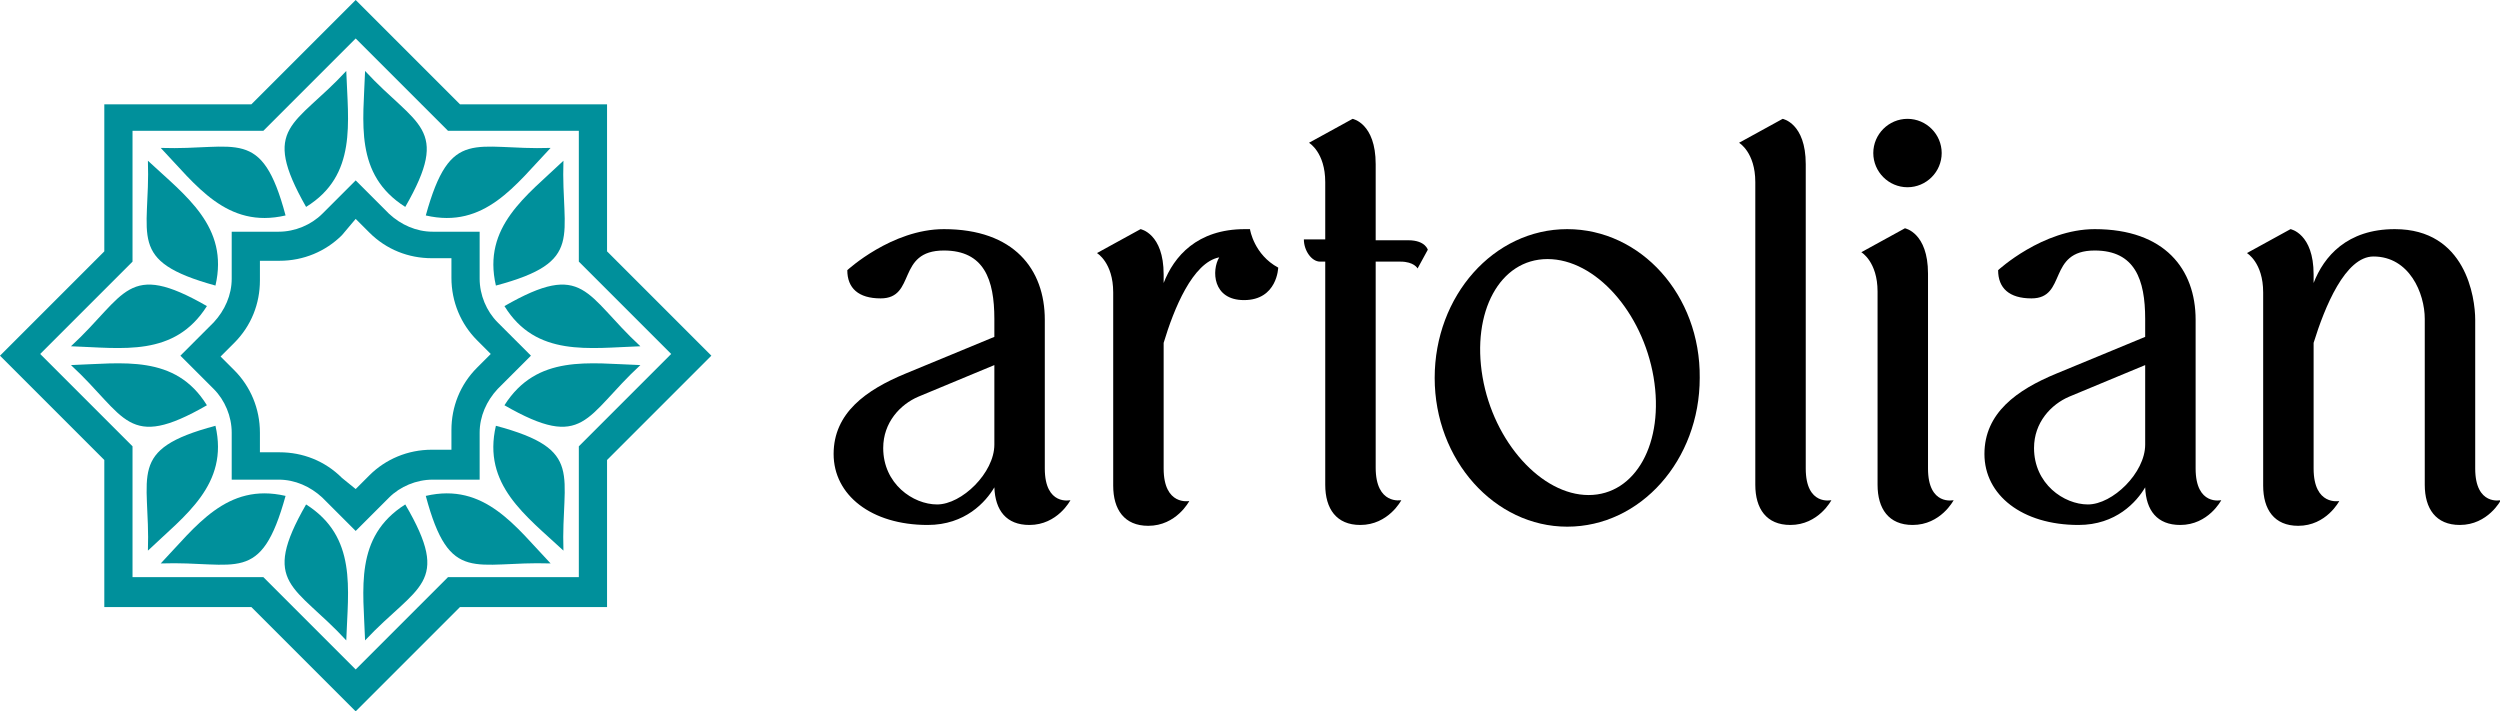
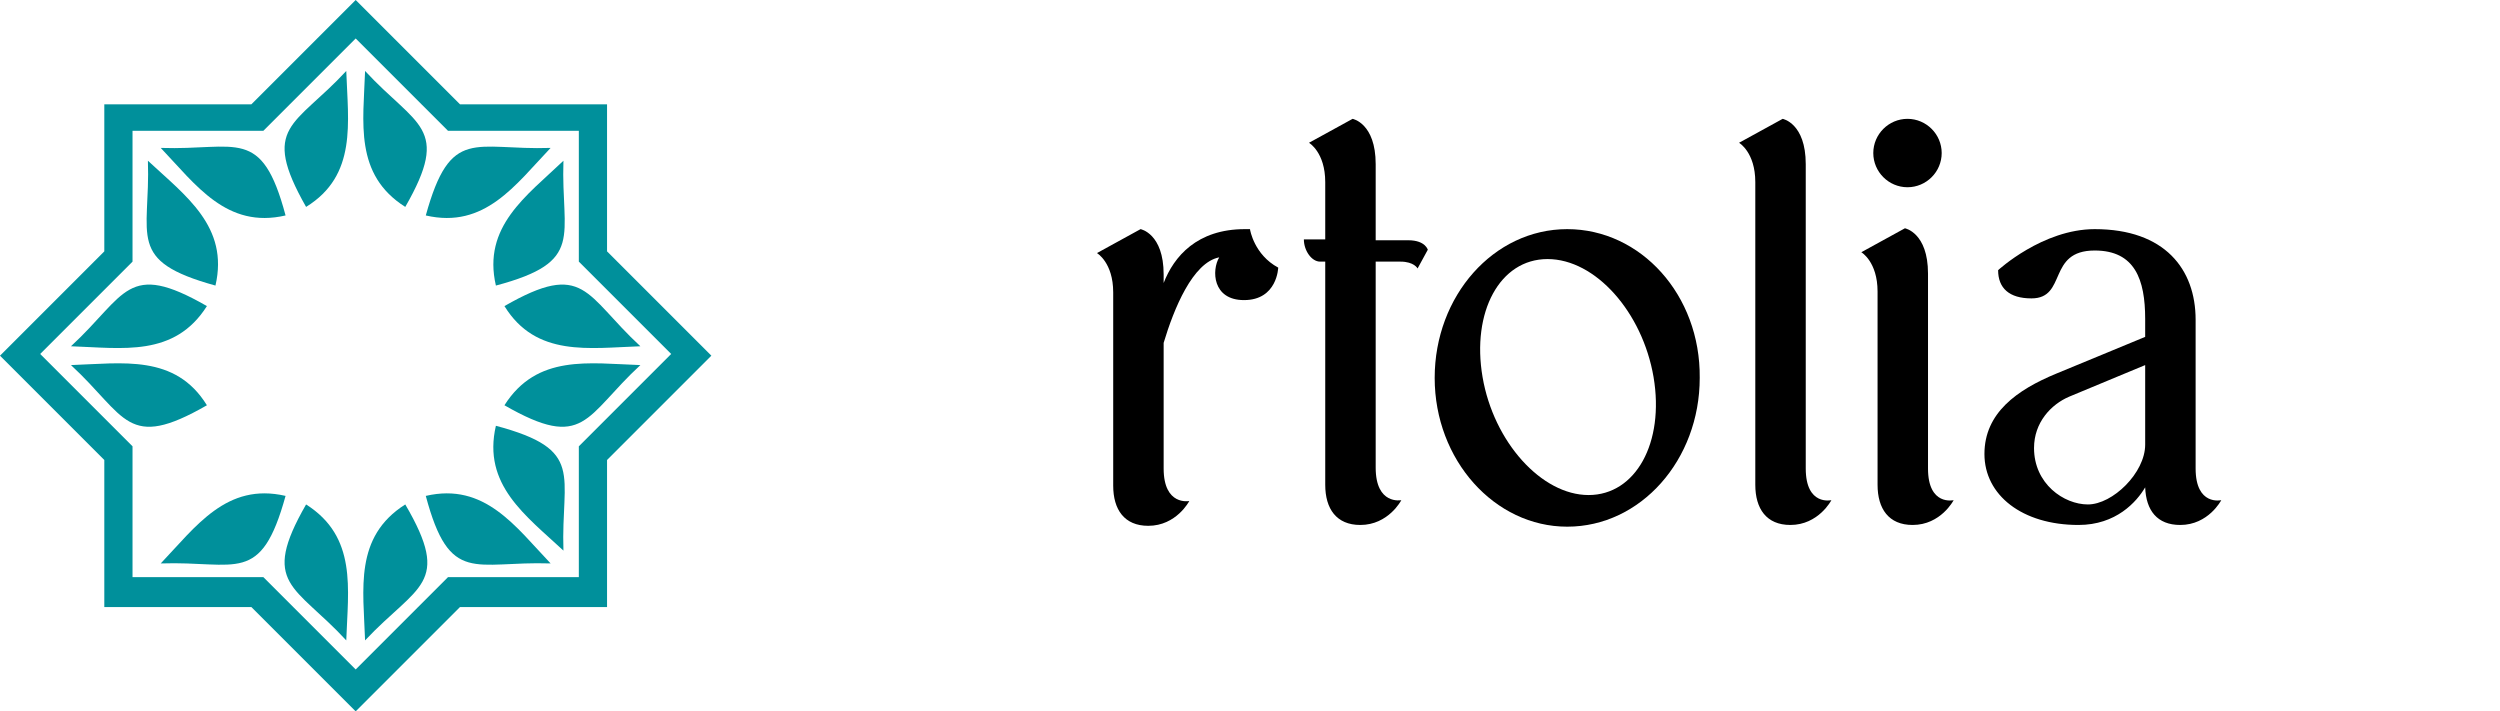
<svg xmlns="http://www.w3.org/2000/svg" version="1.1" id="Layer_1" x="0px" y="0px" viewBox="0 0 292.4 83.2" style="enable-background:new 0 0 292.4 83.2;" xml:space="preserve">
  <style type="text/css">
	.st0{fill:#00909B;}
</style>
  <g>
    <g>
      <path d="M211.2,54.8c0-4.4,0-32,0-35.6c0-4.8-2.7-5.3-2.7-5.3l-5.1,2.8c0,0,1.9,1.1,1.9,4.6s0,31.7,0,35.4c0,2.8,1.3,4.7,4.1,4.7    c3.3,0,4.8-2.9,4.8-2.9S211.2,59.2,211.2,54.8z" />
-       <path d="M289.5,54.8c0-2.2,0-7.2,0-17.4c0-2.6-1.1-10.6-9.4-10.6c-5.6,0-8.3,3.2-9.5,6.3c0-0.4,0-0.8,0-1c0-4.8-2.7-5.3-2.7-5.3    l-5.1,2.8c0,0,1.9,1.1,1.9,4.6c0,3.6,0,18.9,0,22.6c0,2.8,1.3,4.7,4.1,4.7c3.3,0,4.8-2.9,4.8-2.9s-3,0.6-3-3.8c0-2.7,0-9.2,0-14.7    c1.3-4.2,3.7-10.1,7-10.1c4.2,0,6,4.3,6,7.3c0,10.9,0,17.2,0,19.4c0,2.8,1.3,4.7,4.1,4.7c3.3,0,4.8-2.9,4.8-2.9    S289.5,59.2,289.5,54.8z" />
      <path d="M256.8,54.8c0-2.2,0-7.2,0-17.4c0-5.9-3.6-10.6-11.8-10.6c-6.1,0-11.3,4.8-11.3,4.8c0,2.1,1.3,3.3,3.9,3.3    c4.2,0,1.8-5.6,7.4-5.6c4.7,0,5.9,3.4,5.9,8c0,0.7,0,1.4,0,2.1c-1.9,0.8-5.1,2.1-10.4,4.3c-4.6,1.9-8.4,4.6-8.4,9.4    c0,4.8,4.4,8.3,11,8.3c4.4,0,6.8-2.7,7.8-4.4c0.1,2.7,1.4,4.4,4.1,4.4c3.3,0,4.8-2.9,4.8-2.9S256.8,59.2,256.8,54.8z M244.2,59    c-2.8,0-6.3-2.4-6.3-6.6c0-3,2-5.1,4.1-6c5-2.1,7.5-3.1,8.9-3.7c0,3.8,0,6.9,0,9.3C250.9,55.3,247.1,59,244.2,59z" />
-       <path d="M122.2,54.8c0-2.2,0-7.2,0-17.4c0-5.9-3.6-10.6-11.8-10.6c-6.1,0-11.3,4.8-11.3,4.8c0,2.1,1.3,3.3,3.9,3.3    c4.2,0,1.8-5.6,7.4-5.6c4.7,0,5.9,3.4,5.9,8c0,0.7,0,1.4,0,2.1c-1.9,0.8-5.1,2.1-10.4,4.3c-4.6,1.9-8.4,4.6-8.4,9.4    c0,4.8,4.4,8.3,11,8.3c4.4,0,6.8-2.7,7.8-4.4c0.1,2.7,1.4,4.4,4.1,4.4c3.3,0,4.8-2.9,4.8-2.9S122.2,59.2,122.2,54.8z M109.6,59    c-2.8,0-6.3-2.4-6.3-6.6c0-3,2-5.1,4.1-6c5-2.1,7.5-3.1,8.9-3.7c0,3.8,0,6.9,0,9.3C116.3,55.3,112.5,59,109.6,59z" />
      <path d="M225.5,54.8c0-4.4,0-19.2,0-22.8c0-4.8-2.7-5.3-2.7-5.3l-5.1,2.8c0,0,1.9,1.1,1.9,4.6c0,3.6,0,18.9,0,22.6    c0,2.8,1.3,4.7,4.1,4.7c3.3,0,4.8-2.9,4.8-2.9S225.5,59.2,225.5,54.8z" />
      <path d="M223.1,21.9c2.2,0,4-1.8,4-4s-1.8-4-4-4c-2.2,0-4,1.8-4,4S220.9,21.9,223.1,21.9z" />
      <path d="M183.3,26.8c-8.6,0-15.5,7.8-15.5,17.4c0,9.6,7,17.4,15.5,17.4c8.6,0,15.5-7.8,15.5-17.4    C198.9,34.5,191.9,26.8,183.3,26.8z M185.8,57.9c-5.5,0-11.1-6.2-12.4-13.8c-1.3-7.6,2-13.8,7.6-13.8s11.1,6.2,12.4,13.8    C194.7,51.8,191.3,57.9,185.8,57.9z" />
      <path d="M146.2,26.8c-0.2,0-0.4,0-0.6,0c-5.6,0-8.3,3.2-9.5,6.3c0-0.4,0-0.8,0-1c0-4.8-2.7-5.3-2.7-5.3l-5.1,2.8    c0,0,1.9,1.1,1.9,4.6c0,3.6,0,18.9,0,22.6c0,2.8,1.3,4.7,4.1,4.7c3.3,0,4.8-2.9,4.8-2.9s-3,0.6-3-3.8c0-2.7,0-9.2,0-14.7    c1.2-4,3.4-9.4,6.5-10c-0.9,1.5-0.8,5,2.9,5c3.9,0,4-3.8,4-3.8C146.7,29.8,146.2,26.9,146.2,26.8z" />
      <path d="M164.7,28.1c-0.3,0-1.9,0-3.8,0c0-4.3,0-7.8,0-8.9c0-4.8-2.7-5.3-2.7-5.3l-5.1,2.8c0,0,1.9,1.1,1.9,4.6c0,0.9,0,3.4,0,6.7    c-1.4,0-2.5,0-2.5,0c0,1.3,0.9,2.6,1.9,2.6c0.2,0,0.4,0,0.6,0c0,9.7,0,23.6,0,26.1c0,2.8,1.3,4.7,4.1,4.7c3.3,0,4.8-2.9,4.8-2.9    s-3,0.6-3-3.8c0-2.8,0-14.8,0-24.1c1.5,0,2.6,0,2.9,0c1.6,0,2,0.8,2,0.8l1.2-2.2C167,29.3,166.8,28.1,164.7,28.1z" />
    </g>
    <g>
      <g>
        <g>
-           <path class="st0" d="M41.6,25.6l1.6,1.6c2,2,4.6,3,7.3,3h2.3v2.3c0,2.8,1.1,5.4,3,7.3l1.6,1.6l-1.6,1.6c-2,2-3,4.6-3,7.3v2.3      h-2.3c-2.8,0-5.4,1.1-7.3,3l-1.6,1.6L40,55.9c-2-2-4.6-3-7.3-3h-2.3v-2.3c0-2.8-1.1-5.4-3-7.3l-1.6-1.6l1.6-1.6c2-2,3-4.6,3-7.3      v-2.3h2.3c2.8,0,5.4-1.1,7.3-3L41.6,25.6 M41.6,21.1L37.7,25c-1.3,1.3-3.2,2.1-5.1,2.1h-5.5v5.5c0,1.9-0.8,3.7-2.1,5.1l-3.9,3.9      l3.9,3.9c1.3,1.3,2.1,3.2,2.1,5.1v5.5h5.5c1.9,0,3.7,0.8,5.1,2.1l3.9,3.9l3.9-3.9c1.3-1.3,3.2-2.1,5.1-2.1h5.5v-5.5      c0-1.9,0.8-3.7,2.1-5.1l3.9-3.9l-3.9-3.9c-1.3-1.3-2.1-3.2-2.1-5.1v-5.5h-5.5c-1.9,0-3.7-0.8-5.1-2.1L41.6,21.1L41.6,21.1z" />
-         </g>
+           </g>
      </g>
      <g>
        <path class="st0" d="M41.6,4.5l9.9,9.9l0.9,0.9h1.3h14v14v1.3l0.9,0.9l9.9,9.9l-9.9,9.9l-0.9,0.9v1.3v14h-14h-1.3l-0.9,0.9     l-9.9,9.9l-9.9-9.9l-0.9-0.9h-1.3h-14v-14v-1.3l-0.9-0.9l-9.9-9.9l9.9-9.9l0.9-0.9v-1.3v-14h14h1.3l0.9-0.9L41.6,4.5 M41.6,0     L29.4,12.2H12.2v17.2L0,41.6l12.2,12.2V71h17.2l12.2,12.2L53.8,71H71V53.8l12.2-12.2L71,29.4V12.2H53.8L41.6,0L41.6,0z" />
      </g>
    </g>
    <g>
      <path class="st0" d="M35.8,24.2c6-3.7,4.9-9.9,4.7-15.9C34.5,14.8,30.4,14.7,35.8,24.2z" />
      <path class="st0" d="M47.4,24.2c5.4-9.4,1.3-9.4-4.7-15.9C42.5,14.3,41.4,20.4,47.4,24.2z" />
      <path class="st0" d="M42.7,74.9c6.1-6.5,10.2-6.5,4.7-15.9C41.4,62.8,42.5,68.9,42.7,74.9z" />
      <path class="st0" d="M35.8,59c-5.4,9.4-1.3,9.4,4.7,15.9C40.7,68.9,41.8,62.8,35.8,59z" />
      <path class="st0" d="M25.2,33.4c1.6-6.9-3.5-10.5-7.9-14.6C17.6,27.7,14.7,30.5,25.2,33.4z" />
      <path class="st0" d="M33.4,25.2c-2.8-10.5-5.7-7.6-14.6-7.9C22.9,21.6,26.5,26.8,33.4,25.2z" />
      <path class="st0" d="M24.2,47.4c-3.7-6-9.9-4.9-15.9-4.7C14.8,48.7,14.8,52.8,24.2,47.4z" />
      <path class="st0" d="M24.2,35.8c-9.4-5.4-9.4-1.3-15.9,4.7C14.3,40.7,20.4,41.8,24.2,35.8z" />
      <path class="st0" d="M18.8,65.9c8.9-0.3,11.7,2.6,14.6-7.9C26.5,56.4,22.9,61.6,18.8,65.9z" />
-       <path class="st0" d="M25.2,49.8c-10.5,2.8-7.6,5.7-7.9,14.6C21.6,60.3,26.8,56.7,25.2,49.8z" />
      <path class="st0" d="M58,33.4c10.5-2.8,7.6-5.7,7.9-14.6C61.6,22.9,56.4,26.5,58,33.4z" />
      <path class="st0" d="M64.4,17.3c-8.9,0.3-11.7-2.6-14.6,7.9C56.7,26.8,60.3,21.6,64.4,17.3z" />
      <path class="st0" d="M59,47.4c9.4,5.4,9.4,1.3,15.9-4.7C68.9,42.5,62.8,41.4,59,47.4z" />
      <path class="st0" d="M59,35.8c3.7,6,9.9,4.9,15.9,4.7C68.4,34.5,68.4,30.4,59,35.8z" />
      <path class="st0" d="M49.8,58c2.8,10.5,5.7,7.6,14.6,7.9C60.3,61.6,56.7,56.4,49.8,58z" />
      <path class="st0" d="M58,49.8c-1.6,6.9,3.5,10.5,7.9,14.6C65.6,55.5,68.5,52.6,58,49.8z" />
    </g>
  </g>
</svg>